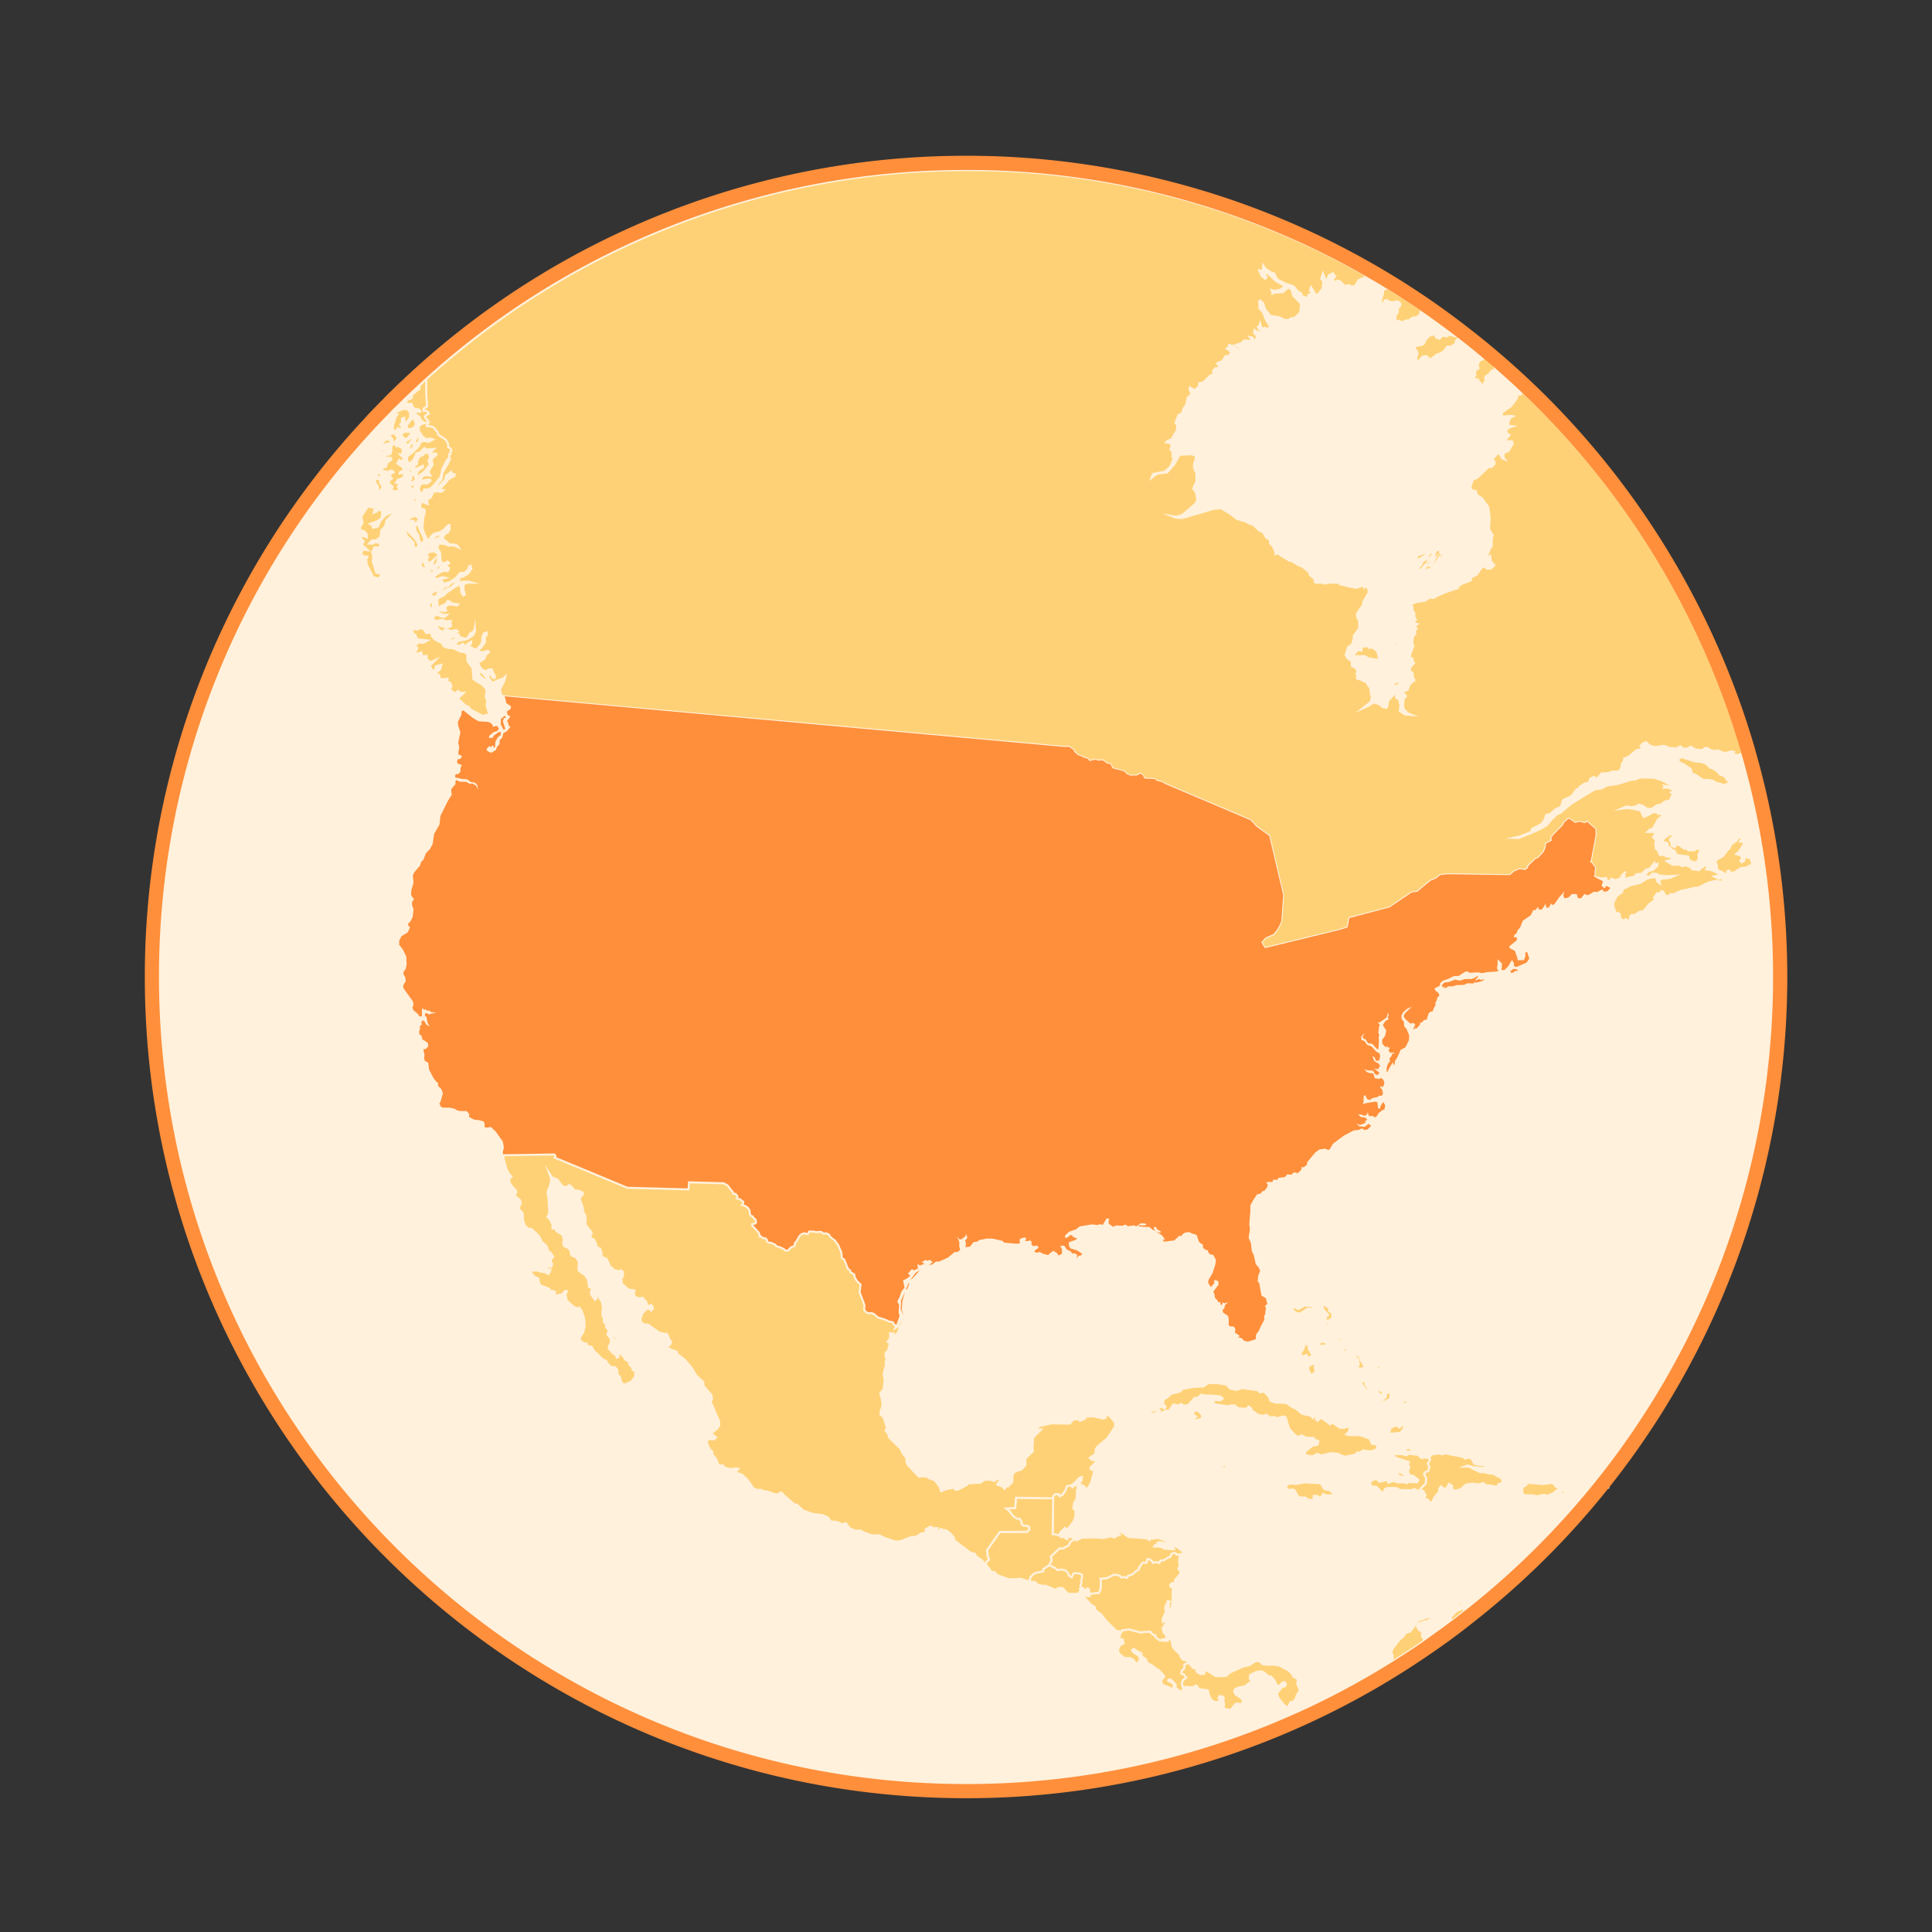
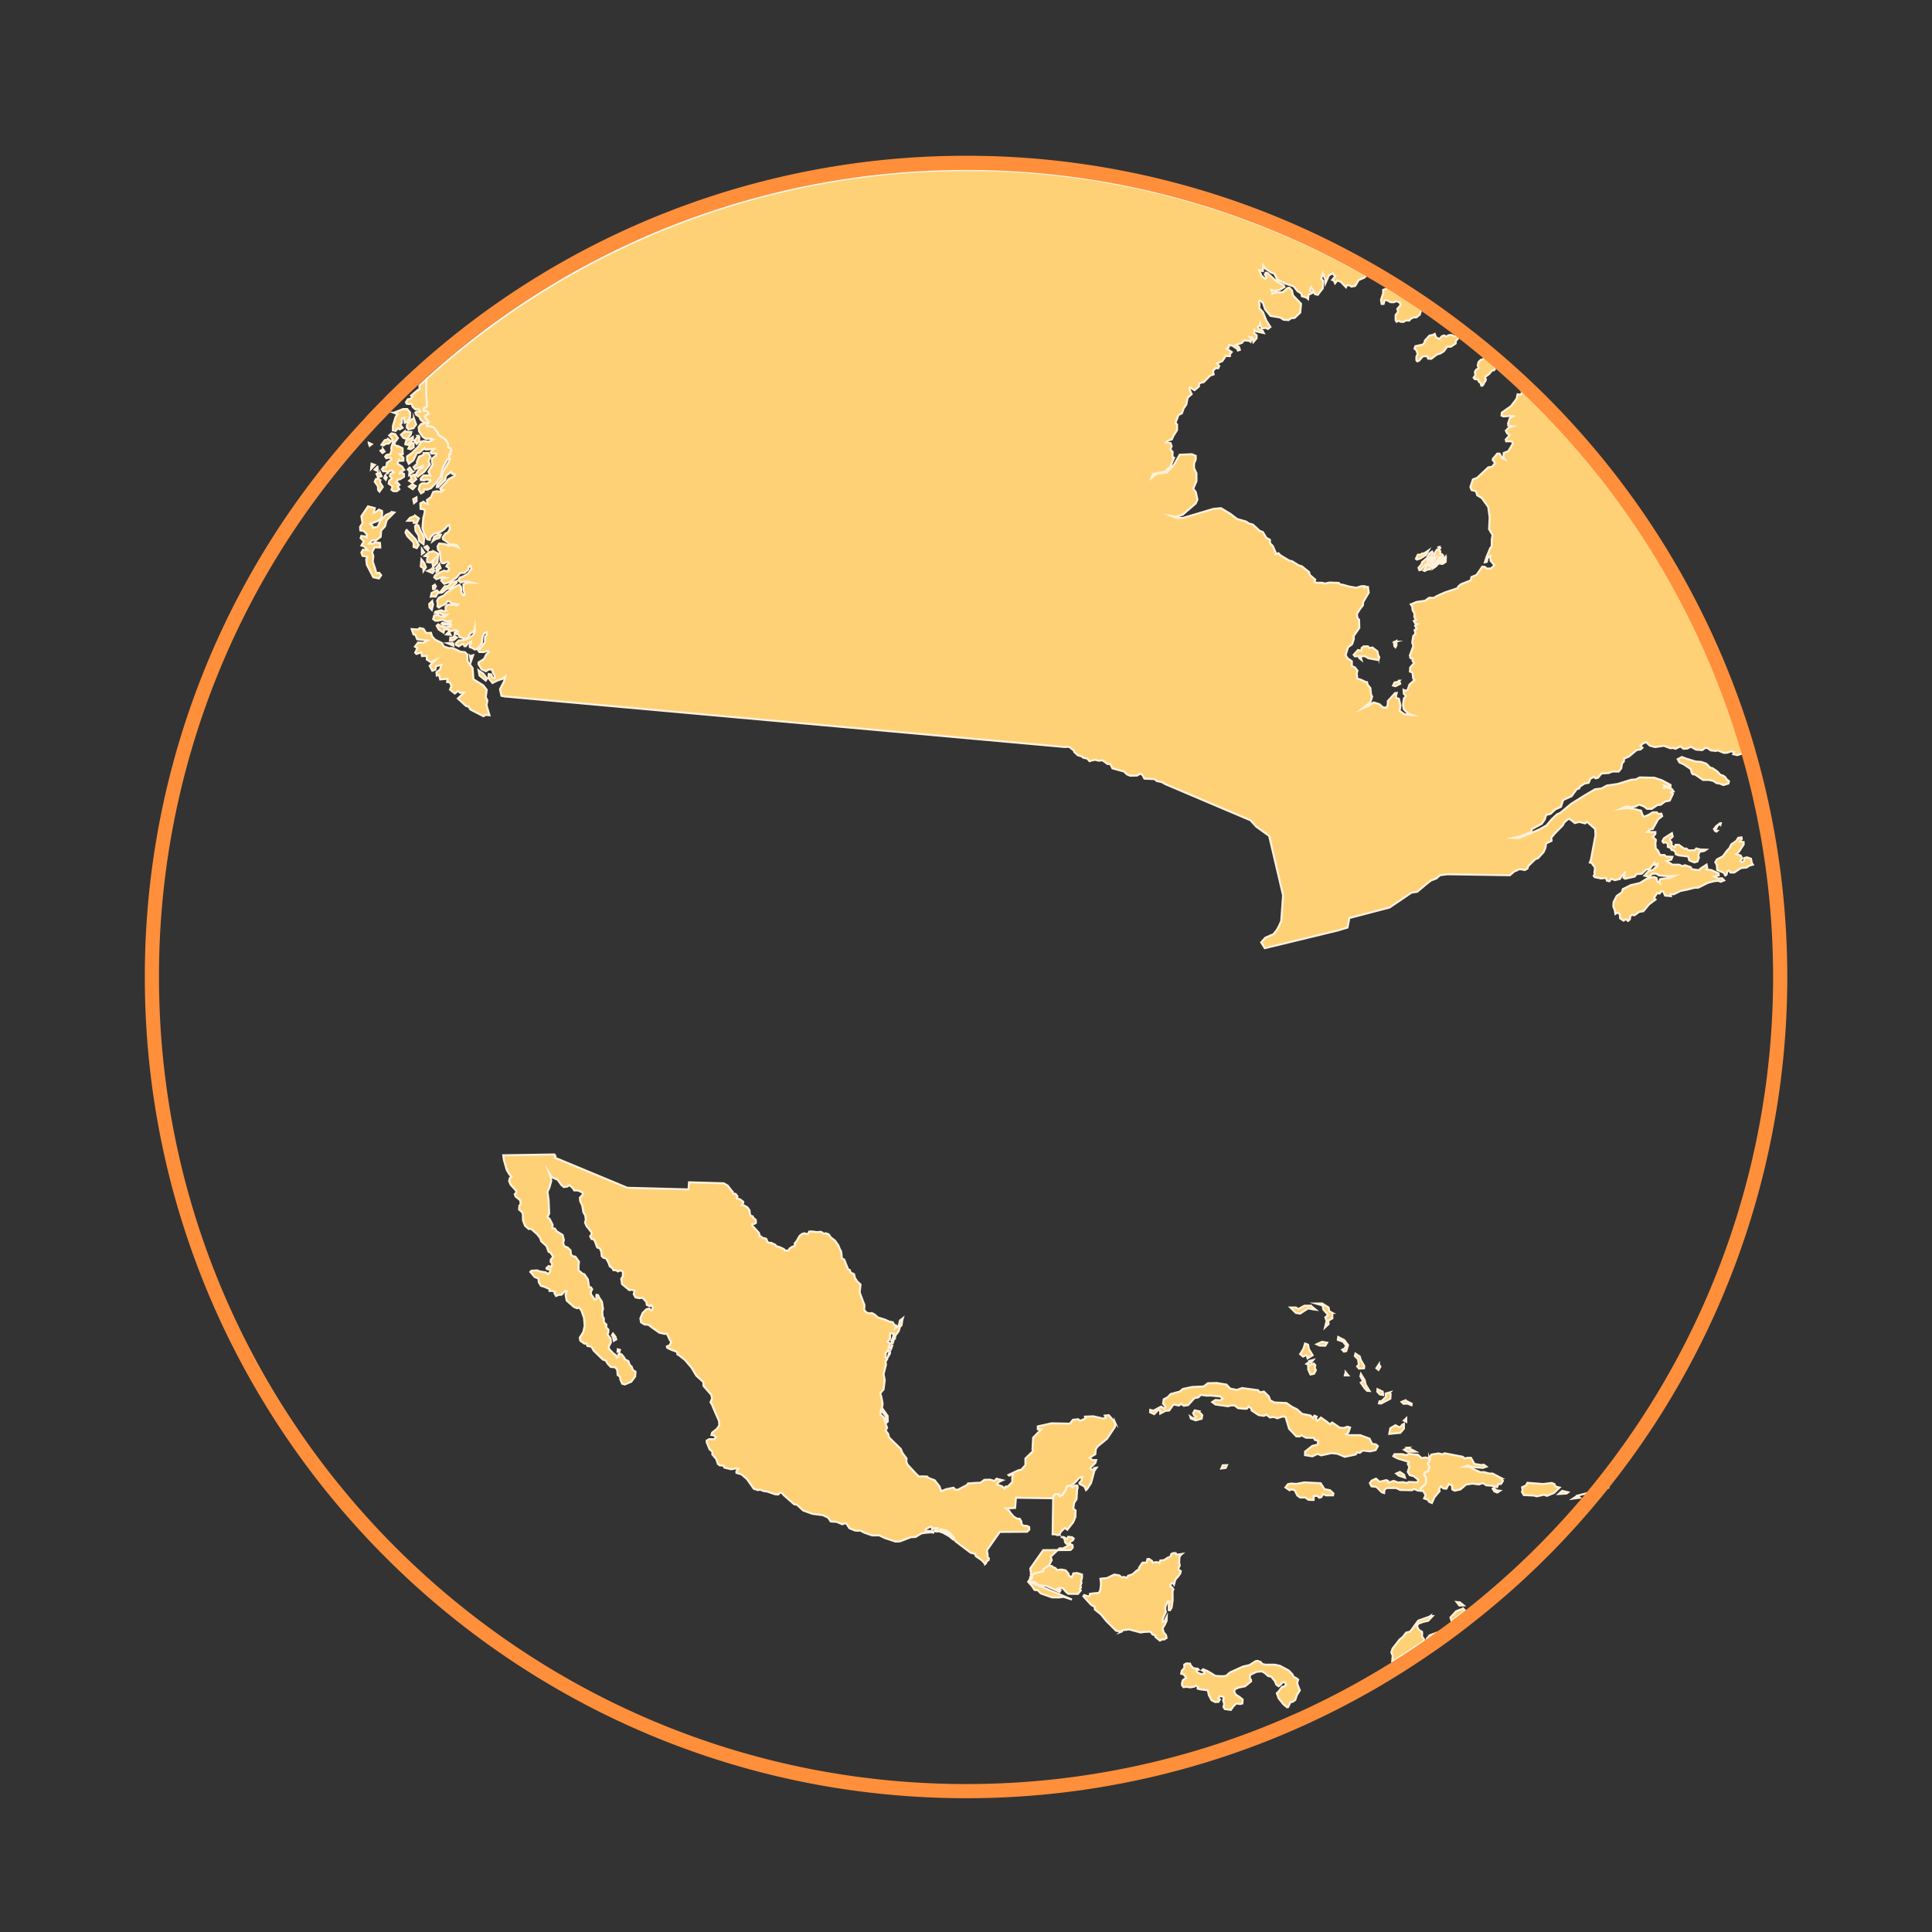
<svg xmlns="http://www.w3.org/2000/svg" id="uuid-c5454f9e-8f1f-4d11-bdda-e03e7021f6d9" data-name="Layer 1" viewBox="0 0 240 240">
  <rect x="0" y="0" width="240" height="240" fill="#333333" stroke="none" />
  <defs>
    <style>
      .uuid-1e0b3446-8920-4d26-81e0-2f096c2f5570{fill:#ffd176;stroke:#fff1dc;stroke-miterlimit:10;stroke-width:.25px;fill-rule:evenodd}
    </style>
  </defs>
-   <circle cx="120" cy="121.37" r="101.14" style="fill:#fff1dc" />
  <path d="m199.91 184.77-3.94 1.02-.56.37.84-.11-.28-.26Zm-5.85.43-.44.39.98-.06.2-.15-.74-.18Zm-.83-.54-.13-.3-.33-.14-1.09.13-1.93-.15-.22.35-.45.2.06.34-.08.23.23.4 1.26.06.35.1.91-.2.35.14.88-.36.7-.67-.5-.13Zm-7.33.48-.3-.29-.17.08.2.33.37.15.33-.22-.42-.05Zm.58-1.53-1.07-.56H185l-.65-.18-.44.02-.71-.32-.74-.39h-.52l.37-.13.74.2 1.15.1.45-.16-.34-.24-.3.05-.86-.15-.42-.75h-.48l-.24.09-.34-.23-2.22-.43-.25.14-.5-.12-.87.14-.29.45.08.24-.26.45.2.39-.16.52-.43.18-.07.2.25.5-.03.4-.03.29-.64.6.05.27.29.02.3.54-.18.4.48.17.13.24.35.16.32-.71.65-.78-.08-.24.23-.34.31.25.37.04.32-.59.38.2.04.48.3.16.71-.16.7-.6.78-.12.82.1.51-.17.4.28.6.04.75.17.16-.38h.32l.24-.38-.22-.35ZM172.38 35.8l-.56.21v.43l-.27.82.01.08.08.42.24-.01.05-.19.06-.22.24-.08.19.11.33.17h.42l.2-.1.25.01.28.17.08.29-.4.46.08.3.01.08-.3.38v.65l.12.19.3-.13.18.13.38.02.29-.18.43.01.1-.16.03-.02.38-.21h.36l.44-.35.14-.51.06-.05a98.62 98.62 0 0 0-4.2-2.71Zm8.7 5.96h-.48l-.22-.13-.36-.01-.4.19-.22-.14-.27.09-.32.34-.42-.19-.16-.43-.19.1-.1.03-.38.09-.56.62-.03.23-.21.25-.94.21-.1.3.23.2.16.46-.16.34v.44c0 .03.12.14.12.14l.22-.1.45-.51.34-.05.25.07.08.25.39.02.72-.55.38-.1.46-.28.41-.57h.46l.6-.4.02-.33.4-.42.03-.03-.2-.13Zm5 3.13-.1-.26v-.28l-.17-.16-.25.1h-.24l-.24-.27-.2-.07-.2.27-.27.24-.24.2-.2.03-.3.28-.1.43.11.34-.25.16-.07.04-.14.27.06.41-.22.29.14.18.4.05.13.3.19.1.09.36.14.01.15-.2.07-.17.17-.24.04-.2-.11-.1.05-.17.02-.04.47-.35.31-.4.28-.05.1-.12-.03-.17-.03-.2-.01-.08.23-.23.23-.3Zm-7.24 23.05-.16.04.11.22.13-.12-.08-.14Zm.63 1.32-.12.37-.34.4.2.02.38-.26.02-.57-.14.04Zm-2.27-.7-.37.2h-.18l-.16.14-.36.01-.24.5.13.1.42-.14.7-.43.3-.55-.24.17Zm1.86.23h-.15v-.35l-.38-.17-.2.23-.22.66-.38.35-.4.23.1-.3.42-.36.15-.4-.1-.16-.34.24-.31.57-.6.52-.06.24-.38.44.11.3.2-.05.52-.64.27-.07-.14.3-.34.5.17.06.36-.2h.27s.36-.45.4-.45l.61-.77.13-.3.19-.04-.04.3-.67.72-.18.37.3-.2.6-.66.2-.18.1-.52-.22-.21ZM178 69.87l-.3.4-.19.03.08-.35.72-.66-.3.58Zm35.67 32.4-.46.34-.3.38.16.25.17.06.1-.1-.22-.02-.1-.18.19-.09.1-.28.4-.3.03.06.03-.12h-.1Zm.81-5.47-.13-.22-.28-.22-.35-.1-.42-.45-.6-.4-.23-.03-.51-.51-.63-.22-.7-.05-1.23-.38-.47-.18-.52.27.22.4.52.23.89.6.1.44.14.2.28.03 1 .68h.75l.53.12.4.27.36.05.5.19.61-.19.07-.28-.3-.25Zm-3.3 8.72-.46-.12-.2.22-.77.02-.25-.22h-.29l-.67-.48-.4.01-.07.3-.41-.2-.02-.41-.2-.25.01-.16.34-.3-.1-.43-.98.63-.2.37.14.19.28-.06.25.2v.37l.3.1.2.3h.2l.25.24.04.27.34.14 1.2.14.14.49.62.25.39-.11.18-.48-.07-.3.16-.43.57-.1.24-.16-.77-.03Zm6.45 1.71-.01-.02-.11-.54-.51-.17-.3.08-.03.37-.31.18-.18-.2.25-.3-.2-.36-.56-.17.35-.3.58-.89v-.31l-.47-.05.24-.33-.04-.2-.4.06-.23.37-.63.44-.25.5-.25.24-.56.75-.73.38-.2.34.18.32.06.65.81.35.19.33.16-.1.1-.44.19-.08.2.26h.46l.82-.55.74-.08.26-.2.4-.12.1-.03-.12-.18Zm-44.3-27.52-.16.04.04.5.14.15.12-.22v-.56l-.15.09Zm.48 4.85-.19.15-.38.07-.19.38.3.08.59-.3-.13-.38Zm-2.59-3.13-.12-.52-.6-.47-.44.05-.13-.2h-.52l-.26.2-.03.34-.43-.08-.53.59.16.2.46-.05.05.23.29.24-.05-.16.02-.3.48.02.42.25 1.25.23.1-.36-.12-.21Zm-111.2 2.24-.57-.39.12.64.77.62.16-.25-.48-.62Zm-1.63-2.17.1.7.28-.8-.38.1Zm-2.1-1.66-.71.06.74.3-.04-.36Zm4.15 7.78.1-.62-.2-.38.12-.93-.44-.56-1.21-.75-.1-1.38-.64-.87-.02-.82-.3-.29-.54-.06-.95-.45h-.53l-.6-.21-.22-.41-.85-.42-.38-.4-.14-.46-.6.03-.33-.52-.48-.1-.2.18-.79-.05.23.66.22.03.24.58 1.3.14-.54.29-.65-.04-.39.52.3.17-.27.58.15.16.62-.2.07.46.58-.03.02.46.5.33.57-.28-.71.74.32.6.39-.13.06-.43.68-.17-.16.57-.45.36.04.4.27-.09.15.57.92-.08-.06.4.34.05.2.45-.18.45.6.48.4-.32.25.23h.48l-.75.71 1 .92.34.1.2.34 1.64.84.26-.17.48.05-.36-1.22Zm-4-8.63-.16.19-.34.02-.04.36.46-.04.4-.32-.32-.2Zm-.67-.54-.33.36.54.05-.2-.4Zm-3.36-10.23v.6l.28-.2-.28-.4Zm1.6 4.43-.24.14.03.39.17-.01.18-.33-.13-.2Zm-.33 2.03-.36.35.04.43.28.3.16-.67-.12-.4Zm.58-1.35-.64.33-.1.46.22-.03.38.03.35-.59-.2-.2Zm1.78-.94-.38.42-.4.02-.65.81.32-.03.57-.47.4-.06.79-.66.08-.25-.73.22Zm-1.47-2.3-.35.44v.53l.23-.14v-.16l.28-.18-.16-.48Zm-.8.54-.66.3.61.26.22-.28-.18-.28Zm-1.07-.7-.35-.44-.08.88.32.2.02.35.3-.44-.21-.54Zm1.13-1.44-.53.11-.54.47.43.07-.14.32.02.36.4.06.52-.46-.27.55.08.45.53-.52.1-1.12-.6-.3Zm-.78-.68-.3.18.38.37.13-.28-.2-.27Zm1.45-1.42-.55.28-.21.56.33-.24.51-.17.18-.4-.26-.03Zm-2.88.6-1.1-1.16c-.04 0-.15.32-.15.32l.23.46.78.79v.54l.4.14.24-.39-.4-.7Zm.59-1.09-.25-.64-.25-.06-.15.15.06.6.37.58.08.67.54.4.08-.75-.48-.95Zm-.63-1.83-.65.26-.31.36h.76l.02.26h.39l.25-.55-.46-.33Zm-2.84-.45-.82.37-.65.7-.35.75-.58.12-.08-.27-.3-.21.98-.36.47-.39.06-.56-.02-.3-.38-.16-.33.27-.32.12.14-.58-.84-.22-.83 1.23.14.86-.3.47.03.43.44.08.35.38.02.42-.26-.14-.43-.05-.08.26.4.42-.3.5.33.12.48.48-.62-.07-.2.35.14.41.62.11-.16.33.08.67.8 1.55.7.15.28-.4-.23-.3-.38.02-.16-.6-.28-.82.08-.67-.16-.5.32-.6.7.02-.04-.57-.6-.07-.33.18-.44-.02.39-.4h.48l.59-.44.06-.79.48-.51.2-.76.96-.96-.25-.05Zm2.99-1.83-.4.22.1.49.32-.26-.02-.45ZM189.1 48.63v.14l-.24.26-.34-.05-.12.55-.36.48-.35.45-1.13.8-.03.37.25.1.88-.07.3.05-.4.23-.23.68.04.25.58.09-.52.16-.37.38.17.34.3.21-.48.55.05.22h.73l.09.31-.55.91-.57.23-.04.55.19.25-.34-.14-.33-.58H186l-.56.66.02.2.18.09.02.33-.34.37-.43.05-1.4 1.31-.52.2-.31.94.15.38.54.14.15.5.58.35.8 1.12.17 1.29-.07 1.45.43.73-.1.59v.82l-.18.2-.48 1.16-.19.62.23-.05.12-.5.32-.25.04.61.47.55-.4.4-.53.03-.25-.22-.32-.03-.73 1.04-.62.26-.08.4-1.23.49-.35.3-.02.17-1.65.56-1.03.46-.3.2-.6-.01-.51.37-1.05.15-.72.3.18.26.06.48.22.38-.02.43.2.37-.26.13.18.32.28.07-.3.2.19.4-.25.15.11.46-.27.26-.14.8.14.46-.43 1.17.07.32.28.08-.02.28.2.26-.49.56-.03.5.32.14.08.72.18.19-.63.56-.25.69-.28.08-.21-.1.03.47.27.3-.27.32-.1.74.09.57.51.52.5.2-.9-.08-.61-.43.09-.66-.19-.85-.3-.06-.08-.26.11-.4-.21.02-.9 1v.41l-.15.4-.44-.03-.46-.4-.71-.22-.65.43-.77.34 1.02-.81.21-.67-.14-.31-.08-.77-.33-.4-.09-.33h-.12l-.63-.3-.5-.16.03-.34-.07-.22.11-.4-.3-.4-.4-.18v-.6l-.54-.37-.23-.4.29-.95.52-.4.2-.62v-.41l.69-.98-.03-1.04-.18-.13-.1-.54.39-.64.36-.45.04-.42.69-1.17-.1-.71h-.27l-.16.09.02-.18h-.4l-.64.2-.9-.16-.82-.23h-.2l-.28-.22-1.13-.04-.6.13-.25-.1-.84-.01-.17-.16.1-.22-.67-.58-.1-.36-.9-.72-.4-.12-.79-.5-.38-.09-1.1-.66-.24-.26-.36.13.02-.21-.36-.82-.35-.34v-.42l-.46-.26-.42-.7-.4-.16-.85-.78-.5-.13-.32-.23-1.14-.33-.8-.62-1.2-.72-.94.09-1.9.57-1.9.56-.78-.02-.6-.23.57.09.8-.25 1.62-1.4.21-.48-.2-.93-.32-.42.4-.94v-.96l-.3-.65v-.57l.21-.52v-.44l-.47-.2-1.52.06-.68 1.2-.9 1.01-1.24.14-.7.54.2-.5 1.44-.28.7-.6.48-1.13-.2-.1.02-.63-.28-.3.16-.42-.14-.37-.55-.1.23-.22.48-.14.18-.41.47-.75v-.7l-.2-.2.38-.97.42-.21.22-.62.32-.45.18-.87.5-.45-.26-.56.04-.27.57.34.54-.45.04-.41.57-.14.78-.8.45-.16-.1-.4.32-.37h.34l.13-.27-.26-.32.65-.3.42-.63.52.02V44l.22-.27-.64-.43.26-.14.04-.3.42.08.6.4.09.2.24-.08-.1-.35-.42-.24.78-.28.25-.3.65.04.17.13.1-.37-.18-.21.33.06.1.55.4-.47v-.37l-.3-.24.03-.42.23.18.93.2-.15-.29-.43-.17-.17-.3.2-.13.1-.31.17.63.5-.07.3.13.3-.24-.52-.83-.39-.99-.46-.52.02-.47-.08-.3.14-.2.38.33.26.78.67.82 1.2.2.43.28.62.04.3-.23.44-.04.7-.66.1-1.09-1-1.05-.13-.6-.32-.35-.24.05-.56.5-1.04.07-.26.12v-.15l-.12-.3.35.1.62-.1.64-.38-.1-.2-.95-.55-1.08-1-.2-.02-.1.22.21.34-.17.19-.46-.36-.29-.7.46.1.04-.7.25.38.73.5.41.14.33.7 1 .53 1.05.34.52.63.44.26.07.34.58.18.19.17.06-.52.54-.26-.37-.26.13-.43.38.57.12.3.35.08.62-.8.06-.9-.26-.29.22-.67.3.76.03.43.41-.95.51-.26.02.03.1.2.17.14-.39.46.22.09.13.33.3-.35.41.16.65.68.11-.25h.31l.25.17.46-.08.03-.04.42-.69.7-.3.25-.24a99.62 99.62 0 0 0-49.54-13.12A99.84 99.84 0 0 0 52.95 47.1l-.02 1.63.04.72.06 1.04-.43.27v.28h.28l.3.19.07.2-.18.06-.3.24.11.27v.01l.25.2.07.34-.18.24.01.18h.45l.36.13.5.61.11.33.36.22.56.37.26.46.04.48.27.13.06.12.05.13-.05.1-.05.09.02.22-.18.08h-.01v.38l-.03.14.15.07-.25.52-.69 1.18-.1.78-.55.67-.05.33h.16l.89-.9.1-.52.64-.48.1.24.35.07-.06.22-.73.39-.3.41-.72.75.06.15.34.04-.28.23-.57-.09-.42.09-.28.64-.51.37.12.5-.3-.1-.24-.2-.39.22.02.67.46.06.08.3-.2.79-.1 1.23.22.7.38.7.31.07.1-.37.4-.38.8-.22.46-.3.48-.52.2-.05.05.5-.25.44-.28.1-.34.48.02.23.45.31.36.35h.5l.42.12.2.25-.58-.25-.65.03-.5-.2-.67-.06-.2.34.04.39.26.33.07 1 .2.38h.24l.42-.2.2.19-.24.2-.1.2.32.2-.02.22-.18.2-.44-.07-.44.19-.65.4-.1.22.26.23.74-.24.4.08-.42.1-.12.23.37.41.74-.24.75-.5.5-.6.54-.03.43-.38.14-.4.17-.1.13.36-.4.6-.54.34-.53.2-.14.3.26.28.36-.1h.61l.48.13h-.59l-.5.2v.69l.17.58-.17.12-.28-.37-.03-.66-.2-.3-.4.17-1.22.82-.28.33-.67.3-.2.38.08.34-.04.35.18.14.34-.23.48-.2.27-.39.25.07.25.24.81.1-.14.15-.46-.09h-.67l-.3.26v.24l.08.23-.32.08-.29-.12-.74.18-.06.17.64.01.37.2h.52l-.3.25-.52-.04-.33-.2-.47.1-.12.42.25.2h.36l.57-.13.35.2.67-.03-.08.2-.52.12-.45-.11-.1.13.17.11.72.01.28-.02-.04.24-.6.1-.63-.14-.32-.22-.19.17.25.47.6.38.1-.37.37-.04.42.22.67-.12.21.17-.38.14v.17l.46.03.15.36.73.22.28-.17.3-.5.49-.3.08-.41.02.49-.25.46-.69.44-.63.16-.44.03-.37.36.01.18.36.18.29-.2.28-.08.14.27h.16l.23-.3.44-.26v.22l-.18.22.01.23.3.1.3.2.32-.06.58-.72.08-.83.2-.4.33-.1v.3l-.22.24v.68l-.47.64-.38.36.14.2h.57l.5-.15.14.14-.34.31-.28.57-.67.42-.02.22.38.63.55.25.34-.22h.4l.13.4.24.4-.04.27-.24-.05-.19-.4-.3-.05-.02.5.49.61.64-.32.62-.2.33-.28-.16.61-.5.97.18.81.4.07v.01l69 6.23.5.05.62-.02.59.46.05.17.35.34.1.08.54.16.09.13.55.13.26.31.2-.06.5-.11.42.11.5-.04.62.45h.34l.27.54.9.25.53.14.37.36.4.17.86-.02.42-.25.29.23.2.4 1.26.06.28.24.62.13.43.25 10.6 4.5.69.77 1.62 1.17 1.73 7.37-.23 3.2-.26.59-.29.52-.41.52-1.01.44-.52.58.45.72 9.12-2.21 1.15-.35.23-1.18 5-1.31 2.21-1.5.5-.34.73-.12 1.19-1 .52-.4.66-.25.45-.4.92-.12 7.76.12.6-.51.21-.05.25-.16.33-.02.47.1.32-.19.13-.35h.01l.86-.83.32-.11.7-.76.22-.53.08-.54.68-.32-.03-.41.46-.54.95-.96.2-.38.45-.4.16-.04.32.2.37.32.56-.14.73.18.23-.2 1.02.9.04.78-.57 3.04-.13.34.23.05.18.28.22.26-.02.4-.05.24.05.22-.13.2.12.17h.03l.78.16.59-.07.12.35.3.07.27-.32.4.18.63-.14.27-.45.45-.45-.32.48.18.02-.12.24.2.12 1.2-.27.2-.3.67-.05.55-.52.44-.1.57-.73.06.27.34-.16-.02.25-.55.52-.52.11-.54.6.61.16.36-.4h.49l.38.22 1.12.09.8-.05-.6.26-.7.08-.52.09-.08.27.06.23-.33-.23-.1-.43-.34-.12-.83.2-.89.55-1.13.26-.99.5-.1.38-.65.46-.39.75-.04.56.18.45.08.48.26-.16.28.16.05.55.42.28.29-.19.27.23.23-.2.06-.42.2-.13.32.04.58-.42.52-.08.71-.86.8-.59-.19-.23.4-.56.3.04.2-.28.25.04.23.5.71.06-.06-.23h.43l.81-.4.84-.17.9-.23.49-.02 1.2-.6.76-.2.5-.05.33.12.42-.17-.25-.26-.51.03-.5-.26.23-.05.36-.08-.02-.25-.9-.41-.65-.09.14-.19-.08-.4-.77.5-.17.2-.9-.13-.13-.25-.73-.25-.24.14-.49-.2h-.82l-.73-.46.59-.17.14-.34-.77-.04-.22-.19h-.54l-.29-.6-.24-.18-.06-.66.08-.43-.37-.37.3-.39v-.22l-1-.02.35-.32.32-.05.67-1.2.5-.39-.1-.31-.4.04-.15-.2h-.52l-.5.31-.6.25-.2-.31-.15-.46-1.03-.25-.73-.08-.74.1.7-.3.58.1.57-.1.39-.23.56.2.45.33h.58l.7-.47.42-.04.53-.4.58-.11.4-.84-.25-.18.33-.11-.21-.3-.57-.2-.42.03.08-.16-.06-.1.8.14v-.23l-1.06-.57-.95-.32-1.8-.04-.52.25-.55.04-1.67.52-1.35.2-.69.37-.77.09-1.18.69-1.8 1.12-1.33 1.11-.44.2-.6.56-.7.82-.9.5-1.19.52-1.37.54-.64-.02.8-.18 1.4-.55.09-.36 1.22-.66.36-.5.2-.61.53-.12.6-.56.7-.32.27-.84 1.05-.48.63-.86.3-.1.12-.24.56-.37.52-.1.2-.5.45-.23.2.18.3-.07.44-.53.91-.06.42-.18h.8l.32-.4.1-.6.22-.25.04-.36.6-.26.96-.8.49-.08.22-.2-.24-.23.26-.28.43-.2.47.44.65.18 1.1-.16.8.3.34-.03.3.1.6-.3.4.3.48-.03.42-.23.63.36.79.07.36-.27h.27l.44.3.62.07.24-.07.77.31.4-.02.07-.03.41-.14.38.08-.11.27.5.12.66-.2a100.2 100.2 0 0 0-27.38-44.97Z" class="uuid-1e0b3446-8920-4d26-81e0-2f096c2f5570" />
  <path d="m51.06 49.15.15.16-.19.23-.35.06-.24.36.08.19.31.04.29-.04.16.4.28.25.07.06.3-.05.27.2.02.15-.43-.04-.18.14.1.26.38.23.18.4.43.35h.26l-.32.12-.32.05-.3.39.05.52.45.68.4.26.59-.02.3.1-.56.28-.57-.1-.36.08-.34.62-.8.79-.6.43v.46l.21.45.56-.43.34-.68.03-.2.42-.08.6-.56.13.18.4-.02.66-.05-.41.4.08.17h.61v.2l-.54.45v.42l.1.31-.36.55-.17.34.13.25.12.22-.36-.03-.5.02-.36.38.02.18.4.05.25-.1.52.02.04.13-.44.35-.36-.05-.26.02-.28.2-.13.55.27.48.33-.17.08-.33.35.05.48-.18.66-.7.55-.73.21-.98.59-1.13.22-.16.04-.14v-.38l.17-.07-.03-.23.07-.09.06-.1-.06-.12-.07-.13-.26-.13-.04-.48-.27-.46-.56-.37-.35-.22-.1-.33-.5-.6-.37-.13-.45-.01-.01-.18.17-.24-.06-.34-.25-.2-.12-.28.3-.24.18-.06-.06-.2-.3-.19h-.28v-.28l.43-.27-.06-1.04-.04-.72.02-1.63-.85.79v.47l-.2.09-.84.7Zm-3.2 9.9-.13.33.19.22.13-.27-.2-.27Zm3.39 1.1-.44.3.47.32.35-.39-.38-.22Zm.2-1.17-.45.18.12.32-.29.24.39.25.49-.43-.27-.56Zm-.16-.37-.4-.52-.23.23.22.25-.05.4.46-.36Zm2.15-1.84-.21-.5-.62.02-.02.23-.54.21-.26.66.03.22-.44.4.18.28.97-.43v.2l-.54.35-.34.54.25.25.8-.6.7-.9-.17-.4.2-.53Zm-6.25 3.14.07-.26-.34-.2-.23.07-.14.32.4.58.02.45.17.2.42-.58-.37-.58Zm.05-1.1-.24-.06-.23.12.2.43.43-.15-.16-.35Zm-.35-.83-.35.36.37.18-.02-.54Zm-.73-.37-.06.63.46-.49-.4-.14Zm-.36-2.6.12.37.26-.2-.38-.18Zm1.77.79-.3.2.24.27.26-.18-.2-.3Zm.67-1.25-.45.14-.4.56.25.08.35-.22h.3l.3-.3-.35-.26Zm1.39 4.27.06-.15.53-.3-.27-.41-.6-.38.24-.45.13.12.39-.03v-.35l-.44-.44.36-.02-.02-.72-.59-.3-.14.06-.31-.3.12-.27.34-.45-.34-.5-.44-.1-.3.25.35.39.13.46-.23.67.03.35-.13.46-.5.11-.16.2.14.2.3-.08.31.07v.22l-.54.37v.2l-.13.33h-.29l-.18.26.14.25h.39l.2.22.16-.24.34-.07.22.22-.38.2-.1.26.28.3-.34.28-.08.36.5.36-.16.4.26.19.43-.01.3-.24-.21-.34.23-.2-.21-.24-.24-.02.24-.38.3-.07.47-.3v-.34l-.2-.11-.36.05Zm2.3-4.68-.25.39-.2.24.29.37.3-.35.02-.52-.16-.13Zm-.83.86-.38.73.28.07.38-.23v-.5L51.1 55Zm-.67-.2-.08.39.39.08.28-.4.27-.25v-.33l-.86.5Zm-.17-1.2-.45.4.28.38.43.17.5-.57.08-.31-.84-.06Zm1.16-1.63-.38.17-.5.68v.3l.2.22.62-.15.33-.46-.27-.76Zm-2.5-.7.48.19-.25.32-.33 1.09-.02.59.1.02.24.05.32-.35.2.16.35-.2-.29-.4.2-.21V52l.3-.1.01.19.06.43.25-.07.4-.61v-.6l-.36-.43h-.5l-1.16.46ZM152.42 182l-.53.02-.17.4.54-.07.16-.35zm8.01 2.29.59.05 1-.19 2.03.1.49.75.67.12.44.41-.06.23h-.88l-.36-.17-.21.39-.26.07-.22-.22h-.46l-.02.5-.63-.02-.42-.29-.61.01-.36-.25-.31-.63-.33-.14-.34.11-.5-.35.31-.4.44-.08zm17.19-2.91-.08-.24v.01l-.48-.1-.46.09-.46-.42-1.13-.12-.32.18-.47-.14h-.99l-.15.25.53.28 1.42.44-.15.24.19.38-.19.61.25.41.49.12.58.47-.14.3-1.09-.04-.2.13-.47-.11-.63.04-.56-.2-.64.24-.04-.24-.23-.09-.82.2-.45-.39-.55.26-.21.3.19.39.63.08.65.66.3.1.05-.42.28-.2h1.18l.49.24 1.46.03.27-.16.43.2.4.03-.05-.27.64-.6.03-.3.03-.4-.26-.5.08-.2.42-.18.17-.52-.2-.38.26-.46Zm-2.7-1.54-.49.25.41.25 1-.02-.93-.48Zm-.5 3.36-.52-.35-.45.2.34.27.74.24-.11-.36Zm-25.53-7.9-.48-.1-.2.36.15.28.25.14-.25.2-.28-.06-.22-.15.08.25.59.22.74-.2.08-.44-.46-.5Zm22.05 4.12-.49-.05-.32-.66-1.17-.43h-1.37l-.37-.12.29-.24.2-.59-.33-.1-.45.16-.5-.04-.94-.64-.28.23-.42-.35-.7-.49-.43.4-.2-.22.1-.3-.28-.12-.17.3-.32-.32-1.03-.2-.66-.58-.61-.3-.68-.47-1.47-.07-.53-.23-.2-.52-.6-.6-.49.1-.24-.27-1.98-.27-.65.23-.82-.16-.48-.5-1.23-.2-1.07.03-.53.4-1.45.07-1.12.24-.4.33-1.12.3-.39.41-.48.25-.08.55.32.36-.14.23-.44-.23-.93.5-.4-.1-.02.3.5.23.54-.55.2.1.02.38.65-.34.46-.04.53-.75.69.13.26-.21.34.24.54-.09.78-.86.47-.09.33-.32.72.1.52-.01 1.17.11.3.27-.3.22-.6-.05-.4.26.4.3 1.57.22.33-.1h.48l.42.33.74.08.37-.01.19-.27.35.24.04.25.86.57.68.1.28-.15.46.35.5-.06.4.16.74-.23.31.1.43 1.44.89.94.43.01.2-.15.58.31.95.01.14.25.43.13-.07.47-.67.15-.9.72v.43l.91.15.63-.3.47.18 1.28-.28.73.08.92.38 1.35-.29.19-.26.32.05.38-.28.9.1.68-.15.28-.49-.23-.23Zm3.46-2.95.29.15v-.43l-.29.28Zm-.2.52-.32.34-.53-.28-.64.37-.13.7 1.38-.13.44-.53v-.58l-.2.1Zm.37-3.03-.46.19.23.23.5-.02.5.2.03-.19-.8-.4Zm-1.9-1-.53.15.04.4-.54.53-.28.04-.06.25.27.02 1.14-.6.04-.56-.09-.22Zm-.91-.08-.64-.31-.03.3.33.35.4.07-.06-.4Zm-2.1-.84-.14-.6-.46-.75-.07.29.34.6-.29.18.44.64.33.36.32.03-.46-.75Zm-2.5-1.57-.1.39h.43l-.33-.4Zm4.14-1-.32.49.26.22.24-.4-.18-.3Zm-2.24-.47-.15-.5-.53-.35-.08.3.4.4.1.66-.21.23.23.27.63-.04.02-.29-.4-.68Zm-2.07-2.53-.75-.38-.05.35.64.22.4.5-.2.36-.3.15.23.24.28-.08.22-.74-.47-.62Zm-1.47-3.37-.39-.21-.09-.47-.8-.5-.76.01.82.24.09.5.6.68-.35.3.15.45-.19.79.44-.41-.04-.42.51-.29v-.67Zm-2.67-.9h-.81l-.76.42-.31-.2h-.68l.68.67.53.09 1-.65.51.1.42.06-.58-.48Zm1.39 4.48-.68.31.35.16.72.02.23-.37-.62-.12Zm-1.57 2.38.16.24.3-.36-.46.12Zm-.13.18-.24.19.29.11-.05-.3Zm.06-1.64-.11-.56-.37-.14-.2.65-.41.66.36.31.44-.21.12.43.63-.39-.46-.75Zm.73 2.32.06-.34-.2-.2-.69.34.02.42.27.6.44-.09.23-.43-.13-.3Z" class="uuid-1e0b3446-8920-4d26-81e0-2f096c2f5570" />
-   <path d="m199.54 110.05-.22.32-.37-.36.18-.53-1-.52-.02-.01-.12-.16.13-.2-.05-.23.05-.25.02-.39-.22-.25-.18-.29-.23-.05.13-.34.57-3.04-.03-.77-1.03-.9-.23.18-.73-.17-.56.14-.37-.31-.32-.2-.16.04-.45.4-.2.38-.95.95-.46.54.03.41-.68.33-.08.54-.23.53-.69.75-.32.11-.86.84-.14.35-.32.19-.47-.1-.33.02-.25.15-.21.05-.6.51-7.76-.11-.92.11-.45.4-.66.26-.52.4-1.19 1-.73.11-.5.34-2.22 1.5-5 1.32-.22 1.17-1.15.35-9.12 2.22-.45-.73.52-.58 1-.44.42-.52.3-.52.25-.58.23-3.21-1.73-7.36-1.62-1.17-.69-.77-10.6-4.5-.43-.26-.62-.13-.28-.24-1.26-.06-.2-.4-.29-.22-.42.24-.86.02-.4-.17-.37-.36-.53-.14-.9-.25-.27-.54h-.34l-.62-.44-.5.04-.41-.12-.5.12-.21.06-.26-.32-.55-.13-.1-.12-.52-.17-.11-.08-.35-.33-.05-.18-.6-.45-.6.02-.51-.05-69-6.24.21.86.57.38-.06.33-.46.32.08.4.38.24-.17.18-.3.39.17.13.04.34.24.26-.44.5-.43.25-.16.6-.3.25-.02.53-.29.3-.17.42-.57.34-.45-.2-.15-.25.38-.43.12.19.34-.26.08.36.17-.17.02-.6.3-.56.4-.32-.05-.38-.27.06-.55.41-.2.3h-.42l.02-.24.5-.45.55-.2.16-.27-.17-.3-.25-.02-.25.11-.25-.43-.41-.19-1.2-.08-.65-.37-1.22-.97-.2.05-.06.49-.43.88.03.43.28.88-.27 1.24.13.61-.12.61.04.3.36.1.03.17-.21.28h-.28l-.12.38.18.2.43.16-.15.37-.02.47-.32.32-.16-.07-.19.19.05.26.74.17.72.06.43.32.55.1.28.3.1.59-.25-.53-.48-.27-.32.06-.39-.25-.9-.03-.3-.2-.18.12.02.37-.53.63v.36l.06.35-.42.65-.27.52-.72 1.46-.12 1.08-.66 1.14-.19 1.28-.34.62-.5.52-.3.8-.27.24-.16.5-.69.79-.2.42.09.91-.27.92-.04.62.37.52-.23.28-.03.38.2.6-.12.97-.29.54-.28.26.08.31.18.1-.28.65-.78.48-.29.55v.54l.45.57.43.88.04.97-.1.53-.3.45v.21l.23.42.06.49-.24.36-.1.31.12.28 1.11 1.54.08.46-.15.3.13.34.62.52.09.25.21-.02.14.06v-.5l.01-.55.34.2.14-.12.06.2.42.02.13.17.68.07-.48.1-.46.12-.2-.15h-.23l-.04.33.2.13.1.62.16.37.18.21-.44-.21-.24-.43-.22-.14-.19.24.06.3-.26.22.06.23-.13.43.06.37.25.13.1.47.42.23.28.25.02.39-.35.34-.22-.04-.01.22.12.5-.04.45.07.3.44.26.1.84.56 1.07.4.5.22.16-.1.16.04.13.44.45.15.5-.2.72-.12.4-.12.06.15.4.26.18h.92l.54.13.42.23.39.06h.7l.33.34v.41l.7.34.45.02.65.18.12.26-.02.4.16.1.28-.01.34-.08.6.56.9 1.26.13.73-.13.58.05.4 6.36-.1.14.2-.1.19 9.03 3.74 7.6.2.05-.87 4.3.12.5.27.42.55.23.26.05.21.27.01.25.32-.09.23.41.14.4.3-.02.22-.14.19.33.09.37.21.23.35.06.53.18.2.16.02.08.19.3.25.03.37-.15.1-.31.07v.18l.46.5.36.38.12.35-.02.13.17-.01.22.2h.17l.24.08.1.18.03.14.19.17.3.01.53.25.08.16.44.13.54.25.16.16.23.03.24-.09.06-.15.37-.27.27-.06.06-.2-.05-.13.23-.27.38-.65.27-.25.32-.1.2.05.04.07.2-.03.17-.3h.47l.46.08.5-.04.2.09.11.13.35-.05.35.16.23.35.52.4.4.58.21.5.14.2.07.37.04.57.28.12.14.33.35.88.22.13.1.3.42.2.13.47.26.4.43.42-.05.43-.05.44v.13l.05.13.53 1.4-.03.64.23.24.06.06.3.1.35-.03.34.17.43.38.87.26.5.23.47.1.17.3.24.11.26-.72.17-.52-.12-.32.05-1.04-.23-.36.3-.6.24-.68.37-.47-.18-.91.38-.16.53-.38-.3-.3.48-.55.27.16.48-.22-.04-.6.28.21.56-.19-.3-.24.5-.27.2.13.25-.13.4.27-.46.36.37-.04.5-.38.34.02 1.13-.5.84-.7h.35l.34-.25-.12-.48.02-.49-.3-.71.29.35h.26l.52-.4.04-.3.19.5-.3.39.13.36-.1.43.6-.07.43-.57.4-.04.35-.22.9-.17h.69l1.25.28.2.22 1.54.14.46-.06-.07-.3.03-.24.54-.19.29.12-.2.29.28.07.37-.11.17.16v.37l.17.18.53-.06.18.27-.35.24-.2.25.27.12.44-.08.35.2.67.18.28-.27.38-.26.44.29.2.3.42-.22v-.57l-.22-.4.48-.05.39.53.38.14.27.32.3-.02.27.14.01.47.18-.3.4-.1.04-.16-.62-.42-.85-.26-.16-.35-.02-.4.85-.3.17-.18-.47-.18-.18-.22-.17-.03-.3.27-.36.12v-.32l.48-.46.89-.32.43-.35 1.58-.26.59.09.32-.1.39.06.24-.38.24-.41.32.05-.08.3.02.3.52.39.41-.16.76.04.38-.15.3.2.8-.1.24.12.59-.38.58.04.11.14-.31.1-.62-.04-.1.12.69.09h.68l.41.33.4.2-.25-.32.07-.21.23.02.1.26.5.31-.1.16-.34-.15-.09.02.65.42.27.34.12.23-.11.03-.08-.15-.07.18.13.17.76-.1.5-.05.67-.61.22.08.08-.08v-.11l.36-.26.53-.07.34.17.6.2.27.82.28.26.19.04.07.5.38.26h.22l-.02.17.25.35.4.06.34.6-.05.55-.36 1.12-.52.88-.02.35.33.5.13-.13.32-.4-.1-.2.2-.14.38.15.02.44-.65.85.15.3.04.45.33.35.1.23.22-.05.12.44.18-.21v-.2l.2.14.5-.13-.39.35-.08.4-.22.22.05.29.65.45.08.5-.03.62.2.17.45.02.2.32-.08.4.65.48-.31.11.56.15.24.3.5.11.5-.15.45-.14.06-.6.33-.44.25-.57.46-.85-.06-.42.14-.21.09-.86-.14-.16.32-.29-.18-.7-.54-.32-.28-1.54-.2-.24.08-.73.23-.56-.18-.43-.36-.4-.26-1.17-.23-.43-.12-1.04-.28-.66.16-1.04-.08-.67.13-1.49v-.8l.38-.7.46-.68.44-.1.23-.3.22-.03.38-.47.05-.4-.2-.12.16-.12h.63l.1-.3.51.04.14-.25.8-.1.29-.34.56.05.13-.22.3-.07.3.12.46-.46.03-.32.27.02.41-.33v-.28l1-1.2.53-.4.75-.1.28.16.22-.03.44-.74 1.34-1 1.25-.66.66-.06.16-.12.33-.04.06.16.46-.02.49-.51-.19-.08-.12-.17-.48.4-.67-.06-.4-.34.48.17.7-.28-.11-.16.28-.21-.18-.25-.63-.1-.29-.3h.37l.35.16.37-.14.06-.32.2.52.37-.06.36.2.23-.16.2-.36.55-.42h.17l.12-.52-.2-.41-.13.04-.28.48-.03.3-.26-.1-.07-.72-.22-.09-1.07.16-.53.14.1-.28.02-.72.18-.1.26.5.34.1.26-.22.72-.17.12-.14h.35l.16-.24-.1-.53-.22-.2.02-.23.28.13.2-.47-.13-.45-.25-.2-.36.1-.46-.1-.2-.6h-.33l-.42-.13-.38-.4.45.18.65.02.27.44.32.13.22-.32-.67-.52.55.1.03-.22.18-.14-.16-.33-.57-.32-.23-.6.25.1.18.43.37.03.16-.5-.07-.42-.39-.2-.6-.66-.58-.22-.3-.45-.4-.15v-.42l.4-.46-.24.5.1.25.24.02.33.53.51.06.63.68.16-.04.05-.93-.03-.46.08-.34-.12-.27.08-.7.1-.28-.25-.34.22.03.34-.22.53-.39.15-.45-.02-.14.14.18-.12.45.13.16-.44.25-.3.5.42.64-.13.68-.37.5.01.46.44.49.17-.19.07.2.24-.02.01.1-.15.23.17.34.64-.02-.46.24.09.1-.33.4.07.3-.3.46-.14.52.07.47.13-.2.06-.21.53-.88.06.18.04.2.15-.2v-.3l.3-.46.43-.97.59-.31.44-.9.02-.6-.34-.81-.26-.25-.07-.66-.24-.23-.06-.48.25-.45.47-.4.58-.26-.86.83-.16.37.22.34.62.56.38-.09.23.22-.3.64.4-.26.04.13.43-.48.05-.3h.22l.2-.27.38-.1.23-.73.25-.26h.24l.2-.51.2-.3-.07-.22.24-.46-.02-.16.3-.34-.09-.3-.33-.25-.2-.32.7-.36.02-.32.42-.33.47-.14.83-.4.58-.01.83-.54.32-.01.2.16 1.05-.07.5.11.67-.13 1.1-.07.3-.1-.21-.24.08-.63v-.56l.53.52v.47l-.06.32.34.06.48-.45.5-.84.25.46-.02.32.33.1 1.24-.54.34-.5-.26-.82-.24.07.04.41-.2.54-.77.01-.08-.39-.28-.78-.67-.35v-.23l.93-.75-.03-.36h-.35l.06-.3.28-.19.11-.35.32-.36.34-.85.98-.68.33-.65h.28l.3-.43.05.31.36.1.25-.29.29-.49.07.5h.31l.3-.53.16.23.3-.2.5-.74.7-.78-.16.47.13.38.5-.07.46-.45h.59l.15.53h.37l.44-.53.4.15.29-.14.48-.3.4.05.64-.34.19.29.46-.06.36-.4-.51-.27Zm-11.19 10.33h-.43l-.1.14-.22.13.1.19.3-.03.23-.2h.37l-.24-.23Zm-4.35 1.36-.27-.12-.51.21.19-.26.2-.2-.02-.13-.75.38H182l-.69.2-.55-.13-.75.29-.6.08-.29.33.07.22.35.02-.23.17.38-.1.18-.16.58-.02.54-.15.87-.02.4-.2.76.02.19-.16.23.05.71-.2.3-.25-.45.13ZM62.57 89.23l.3-.1-.15-.22-.5.39-.02.67.37.71.2-.15-.3-.9.1-.4Zm51.16 68.9-.62.86.23-.15.55-.61.38-.46-.54.36Zm-.82 1.16-.4.94.18-.11.24-.6-.02-.23Zm-.81 2.32.32-1.14-.48 1.07-.05 1.09.36.81-.23-.76.08-1.07Z" style="fill:#ff8f3b;fill-rule:evenodd" />
  <path d="m159.97 212.15-.55-.45-.59-.74-.22-.63.21-.18.44-.6.27-.03.22-.22-.12-.32h-.29l-.35.37-.16.12-.28-.2-.18-.44-.46-.56-.36-.06-.48-.42-.33-.17-.65.06-.79.38-.06.46.15.11.03.23-.75.61-.83.17-.44.21-.09.26.2.4.45.28.41.33-.04.49-.27.07-.48-.07-.36.35-.32.45-.75-.11-.17-.26.1-.36-.14-.48.1-.26-.16-.2-.36-.05-.17.25.18.18-.17.29-.43.02-.43-.23-.33-.62-.13-.61-.97-.12-.29-.08.03-.18-.23-.22-.25.16-.49.08-.45-.07-.38.04-.17-.24-.01-.25.11-.38.42-.29-.32-.42-.31-.09.08-.37.32-.34-.02-.41.25-.15.47.02.11.26.28.28.33.09.21-.01.14.14-.18.05-.1.1.13.19.44.21.42-.07v-.24l-.3-.17.15-.13.61.26.92.57.86.04.46-.05.48-.42 1.63-.74.8-.18.75-.48.27-.04.39.16.16.22.38.09h1.17l.65.14 1.11.59.47.5.1.26.37.19.22.17-.12.42.09.32.24.6-.38.61-.19.58-.33.24-.25.02-.35.72z" class="uuid-1e0b3446-8920-4d26-81e0-2f096c2f5570" />
-   <path d="M146.84 209.39v-.05l.17.24h-.07l.03.28-.09.24-.34-.02-.18-.19-.14-.07-.19-.1.02-.44-.46-.5-.28-.19-.2.12v.09l.46.21.25.29-.06.4-.21.1-.42-.24-.63-.21-.23-.33v-.32l.35-.4-.1-.23-.57-.6-.35-.19-.46-.39-.61-.3-.17-.49-.52-.33-.04-.4-.49-.22-.47-.33-.22.17.17.26.71.47.13.41-.31.49h-.25l-.24-.4-.42-.24-.71-.02-.71-.55-.12-.47.25-.55.46-.25-.11-.48-.4-.09-.16-.12.17-.14.16-.53-.06-.04.18-.07v-.14l.9-.12 1.43.38.48-.07.73-.03.29.36.34.1v.2l.56.44.27-.13h.28l-.12.17h.56l.07-.22.25-.05.18.42.08.53.33.46.53.49.17.39.28.32.43.12.38.25.05.11-.47-.01-.25.15.02.41-.32.33-.08.38.31.09.32.42-.42.29-.11.38.01.25v.05z" class="uuid-1e0b3446-8920-4d26-81e0-2f096c2f5570" />
  <path d="m139.18 202.74.18-.07v-.14l.9-.12 1.43.38.48-.07.73-.03.29.36.34.1v.2l.56.45.27-.14h.28l.03-.05.25-.14-.08-.36-.28-.32-.14-.5.33-.57.17-.38.02-.5-.15.28-.08.22-.27.14v-.35l.14-.37.25-.52-.08-.32.02-.33.3-.7.24.05-.1.18-.02.39v.5l.15.02.2-.32.13-.94-.01-1.1.1-.24-.2-.28-.18-.07.01-.24.18-.18.17.02.1.15.16-.6.43-.5.2-.31.05-.25-.26-.16-.03-.21.16-.31-.07-.4.03-.64.15-.26.17-.15-.31.05-.38.03-.1-.19h-.3l-.23.11-.1.32-.36.15-.46.3-.45.04-.11.3-.34-.1-.48.07-.1-.2-.36-.26-.21.01-.11.44-.5.01-.42.6-.04.25-.25.12-.53.47-.56.19-.15.26-.37-.12-.26.07-.31-.26-.63-.1-.88.43-.83.09.06.45v.34l-.08.62-.19.35-.65.05-.45.07-.02.26-.2.04-.49-.16-.1.16.96 1.05.46.28v.3l.77.62.67.83 1.22 1.21.33.03.19.12Z" class="uuid-1e0b3446-8920-4d26-81e0-2f096c2f5570" />
-   <path d="m135.39 198 .45-.07.65-.05.19-.35.08-.62v-.35l-.06-.45.82-.08.88-.44.64.11.3.26.27-.07.36.12.15-.26.56-.19.54-.47.25-.12.03-.26.43-.59.49-.01.12-.44.21-.01.36.25.1.21.48-.07.34.09.11-.29.45-.04.46-.3.35-.15.11-.32.23-.11h.3l.11.19.37-.03.31-.05.16-.16-.16-.24-.61-.45-.57-.23-.04.09.23.4-.58-.02-.68-.07-.27-.19-.5-.05h-.44l.11-.19.35-.09-.04-.22.23-.06.43.09.7.19.1-.07-.48-.34-.66-.33-.45-.04-.44.09-.29-.12-.11.29-.35-.22-1.16-.1-1.13-.06-.62-.47-.56-.24-.11.3.21.13-.42.16-.26.18-.45-.15-.87.21-1.14-.08-1.56.03-.69.35-.33-.24-.09.2-.34.22-.17.42-.75.4-.41-.02-.68.64-.42.4.13.42-.33.63-.7.47-.02.09v.19l-.05.01-.3 1.26.4.54.23-.01.89.37.85.41.12-.21-.39-.19.19-.1.48.02.41.48.28.23 1.2.01.35-.43-.13-.22.17-.16.29.14.13.17.23-.01.11-.16.22.1v.3l.11.26v.01z" class="uuid-1e0b3446-8920-4d26-81e0-2f096c2f5570" />
  <path d="m130.26 194.48.45.08.08.13.3.09.25.26.51-.07.53.11.33.38.08.28.34.2.1-.22.11-.27.46-.04.26.07.35.12v.39l-.12.45.06.18-.13.36.06.23-.15.14.13.22-.35.43-1.2-.01-.28-.23-.41-.48-.48-.02-.19.1.39.19-.12.21-.85-.41-.89-.37-.31.02-.61-.12-.42-.37h-.52l-.24-.07.19-.28.02-.24.5-.48.65-.14.46-.12v-.26l.66-.44zm.56-8.36h.01l.04-.34.29-.18.38.01.03.19.11.07.1-.12.21-.04.02-.11.34-.41.1-.36.11-.19.33-.1.18.01.14.22.27-.23h.34l.06.26-.08.26-.07 1.17-.29.44-.12.71.29.26-.02.79-.27.66-.74.94-.29-.23-.5.47-.21.39.01.01-.29.02-.15-.08-.39-.02.07-4.46-.01-.01z" class="uuid-1e0b3446-8920-4d26-81e0-2f096c2f5570" />
-   <path d="m127.78 196.44.19-.28.02-.24.5-.48.65-.14.46-.12v-.26l.72-.49.33-.63-.13-.42.42-.4.68-.64.41.02.75-.4.17-.42.34-.22.09-.2-.21-.16-.48-.05-.13.29-.42-.26h-.38l-.17-.27-.29.02-.15-.08-.39-.02.07-4.46-.01-.01-4.6-.06-.11 1.26-1.11.09.39.29.15.24.42.49.42.25h.3l.2.31.06.35.18.19.45.02.29.15.01.31-.27.28-3.39.02-1.6 2.27.05.39.05.12-.05.25.11.19.08.06-.03.21-.24.17-.1.25-.09.07.42.47.33.49.4.04.37.39 1.39.49.83.01.63-.07 1.02.33z" class="uuid-1e0b3446-8920-4d26-81e0-2f096c2f5570" />
+   <path d="m127.78 196.44.19-.28.02-.24.5-.48.65-.14.46-.12v-.26l.72-.49.33-.63-.13-.42.42-.4.68-.64.41.02.75-.4.17-.42.34-.22.09-.2-.21-.16-.48-.05-.13.29-.42-.26h-.38h.3l.2.31.06.35.18.19.45.02.29.15.01.31-.27.28-3.39.02-1.6 2.27.05.39.05.12-.05.25.11.19.08.06-.03.21-.24.17-.1.25-.09.07.42.47.33.49.4.04.37.39 1.39.49.83.01.63-.07 1.02.33z" class="uuid-1e0b3446-8920-4d26-81e0-2f096c2f5570" />
  <path d="m138.51 176.7-.77-.9-.5.05.11.27-.31.1-1.22-.28-1.04.04.04.24-.65.28-.23-.2-.65.07-.39.48-2.27-.04-1.71.38v.36l.42.02-1 1.02-.08 1.48.08.18-.96.93v.83l-.5.55-.4.1-1.2.56.1.09.52-.32-.15.43v.68l-.53.55-.3.02-.12.27-.3-.29-.62-.23.14-.3.52-.24-.75-.19-.24.28-.56-.16-.71.02-.48.36-.62.02-.93.07-.15.2-1.11.58h-.3l-.24-.25-.9.18-.64.26-.2-.6-.6-.76-.78-.3-.17-.17-.73-.02-.25.04-.36-.33-1.1-1.19-.14-.38.04-.36-.5-.66-.23-.53-1.45-1.43-.12-.46-.32-.4.2-.34-.14-.34-.3-.98-.4-.33.07-.52.6.7.07.85.18-.15-.02-.7-.7-.99.08-.52-.17-.91-.13-.38.42-.5.14-1.15-.14-.74.3-1.2-.06-.35.2-.32-.18-.21v-.57l.27-.24.18-.68.11-.23-.34-.23.32-.37v-.68l.46.04-.07.44-.1.23.31-.03.07-.4.4-.53.16-.54.2-.2.09-.63.07-.24-.36.28-.16.68-.45.29.13-.35-.24-.1-.16-.3-.47-.1-.5-.23-.88-.27-.43-.38-.33-.17-.35.04-.3-.1-.07-.07-.23-.24.03-.63-.53-1.4-.05-.14v-.13l.05-.44.05-.43-.43-.41-.26-.4-.12-.48-.42-.2-.1-.3-.23-.13-.35-.88-.13-.32-.29-.13-.04-.57-.07-.36-.13-.21-.2-.5-.42-.58-.52-.4-.23-.35-.35-.15-.34.05-.12-.14-.2-.09-.5.04-.46-.07h-.47l-.16.3-.2.02-.05-.06-.2-.05-.31.1-.28.24-.38.66-.23.26.05.13-.06.2-.26.07-.38.26-.05.16-.25.08-.23-.02-.15-.17-.54-.25-.44-.12-.08-.17-.54-.25h-.3l-.19-.17-.02-.15-.1-.18-.25-.08h-.16l-.23-.2h-.17l.02-.12-.12-.34-.36-.4-.46-.49v-.17l.31-.07.15-.11-.02-.36-.3-.26-.09-.19-.16-.02-.17-.2-.06-.53-.24-.34-.36-.22-.34-.09.14-.19.03-.21-.4-.3-.42-.14.1-.24-.25-.31-.28-.01-.05-.22-.22-.25-.42-.55-.5-.28-4.3-.12-.06.88-7.6-.2-9.03-3.75.1-.19-.14-.2-6.35.1.08.57.35 1.23.3.52.3.35-.2.14-.1.38.18.45.7.77-.01.27-.17.16.11.29.56.45.08.46-.18.23-.03.48.33.27.14.27.02.8.25.67.46.4.3-.02.75.67.38.49.12.38.65.59.27.72.23.1.34.51-.3.37-.02.25.2.29-.14.37-.3-.12-.28.26.06.12.44.07-.08.3-.19.24-.36-.21-.65-.1-.4-.14-.7.05-.12.14.53.63.48.2.04.46.26.43.46.14.61.27v.23h.34l.35.11-.07.18.19.34.34-.14.34-.02.47-.48.21.05-.18.4.14.76.91.8.39.15.27-.07.27.37.32.91.08 1-.18.77-.43.68.07.38.52.37.23-.05.13.33.52.1.25.47 1.13 1.1.4.16.19.34.4.43.56.05.25.31.05.64.3.23.05.36.22.5.33.09.8-.34.48-.65.04-.6-.32-.2-.16-.43-.24-.22-.16-.45-.4-.21-.17-.3-.27-.32-.25-.12-.15.1.01.33-.22.08-.07-.27-.4-.3-.47-.5-.06-.3.27-.49-.02-.5-.4-.5.11-.33v-.3l-.27-.26.03-.35-.32-.31v-.46l-.14-.23-.06-.6.1-.35-.14-.9-.33-.49-.15-.33-.19-.03-.02.19.02.27-.19.16-.48-.66-.04-.31.17-.35-.15-.23-.23-.02-.15-.97-.44-.64-.22-.07-.5-.41v-.58l.05-.5-.44-.62-.35-.07-.21-.22-.05-.5-.35-.34-.45-.19-.12-.43.1-.31-.16-.64-.73-.45-.24-.35-.3-.02.02-.46-.36-.7-.29-.27.23-.4-.07-1.67-.14-1.04.24-.53.23-.83-.08-.45-.2-.55.35.55.71.3.48.67.3.25.45-.07.24-.18.43.38.16.28.52.02.55.27v.24l-.36.38.04.42.26.57.14.83.23.38.07.57-.1.31.18.43.65.82-.04.25-.15.22.18.33h.2l.2.25.29.79.36.15.15.39.06.55.21.2.34.09.3.55.14.41.35.27.11.22.35.02.2.14.36-.14.28.2-.02.56-.2.3.1.65.9.75.33-.04.33.1-.11.44.22.4.46.1.42-.05.47.52.06.36.37.17.17-.16.13.16.08.32-.2.22-.27-.25-.34.1-.46.45-.28.67.08.49.44.27.48.03.3.24 1.06.75.62.14h.32l.13.27.2.45.2.3-.2.41-.33.13.03.17.44.22.79.3.04.3.25.15.7.56.8.94.6 1 .87.79.02.48.97 1.11.1.46-.2.45.2.34.28.68.58 1.32.03.54-.29.43-.6.48-.08.29.26.03.31.26-.23.24-.61-.02-.32.18v.22l.35.85.35.31v.34l.5.6.18.58.26.19h.4l.16.27.83.2.58-.1.32.05-.24.3v.2l.65.2.66.58.47.66.38.54.53.17.22-.07.53.2.34.03 1.02.35.4.03.14-.19.3-.02.24.29 1.3 1.14.34.05.77.71 1.14.42 1.32.17.63.3.33.48.75.05.69.3.38-.14.16.1.35.53.68.28.44.04.2-.05.5.27.99.35h.91l.7.34 1.32.43.54-.03 1.36-.52.58-.03.72-.44.54-.08.67-.05.27.03v-.13l-.52-.07h-.44l.02-.23.6-.31.18.09v.25l.32-.16h.35v.22l-.27.01-.1.1.18.1.39-.02.47.15.81.46.35.3V191l-.6-.55-.86-.34-.05-.14.2-.02.1.09.5.08.47.36.46.52v.22l.23.27 1.84 1.39.57.15.08.28.75.52.4.45v.01l.1-.08.1-.25.24-.17.03-.2-.08-.08-.1-.18.03-.25-.04-.12-.05-.39 1.6-2.27 3.4-.02.26-.27-.01-.32-.3-.14-.44-.03-.19-.18-.05-.35-.2-.33h-.3l-.42-.24-.42-.48-.15-.25-.4-.3 1.12-.07.1-1.27 4.62.07.04-.35.28-.18.39.02.03.19.11.07.1-.13.2-.04.03-.1.34-.42.1-.35.1-.2.33-.1.19.01.46-.37.57-.6.31-.09-.06.48-.25.23.02.14.6.32.2.45.12-.1.5-.77.41-1.51.28-.4-.26.03-.26.25-.23-.11v-.19l.6-.57.1-.35h-.45l-.35-.26.18-.17.51-.3.06-.64.24-.34 1.16-.95.6-.9.4-.6-.02-.54Zm-62.06-10.66-.3-.38-.13.21.13.2.1.49.3-.17-.1-.35Zm.3 1.58-.04.3.23.02.07-.25-.26-.07Zm34.04-1.03-.06.32.17-.06.08-.28-.19.02Zm-.1.58-.07.32.07.08.14-.4h-.15Zm-.15.6-.23.78.25-.42-.02-.36Zm67.12 32.99-.12.08-1.36.48-.8 1.1-.24.28-.46.11-.43.55-.42.34-.14.2-.7.89-.15.48.17.4-.07.75a90 90 0 0 0 4.02-2.63v-.05l-.33-.5.04-.22-.02-.3-.41-.27-.1-.21-.12-.19.14-.33.62-.24.62-.14.03-.02.53-.56h-.3Zm-.07 2.4-.35.42v.02l.95-.67-.6.22Zm4.31-3.2-.25-.1-.75.29-.72.78.14.44c.55-.41 1.1-.83 1.62-1.25l-.04-.16Zm-.55-.91-.4-.04.34.43.52-.02-.46-.37Z" class="uuid-1e0b3446-8920-4d26-81e0-2f096c2f5570" />
  <path d="m174.76 36.45-.08-.29-.29-.17h-.25l-.2.1h-.43l-.34-.18-.19-.12-.25.08-.06.23c.6.36 1.18.73 1.76 1.12l-.07-.3.4-.47Zm-8.56-4.04.04.02-.02-.03-.02.01ZM48.43 50.81v.42l.31-.33-.02-.19-.29.1Zm169.62 42.35a102.04 102.04 0 0 0-35.88-52.62 99.2 99.2 0 0 0-11.73-7.83A101.45 101.45 0 0 0 120 19.35a101.67 101.67 0 0 0-68.48 26.46c-.3.26-.58.53-.87.8-.15.14-.3.27-.43.41l-.65.6-1.5 1.46-.55.57v.01c-.2.18-.36.35-.53.53a50.66 50.66 0 0 0-1.67 1.75v.01a101.6 101.6 0 0 0-27.33 69.41c0 56.26 45.76 102.02 102 102.02a101.46 101.46 0 0 0 57.8-17.99l.3-.2.97-.68a86.3 86.3 0 0 0 3.81-2.86 101.88 101.88 0 0 0 35.17-108.49Zm-39.77 109.71-.02.02h-.01a67.83 67.83 0 0 1-3.78 2.6 100.48 100.48 0 0 1-12.92 7.11l-1.68.74a99.54 99.54 0 0 1-39.87 8.28c-55.28 0-100.25-44.98-100.25-100.26a99.76 99.76 0 0 1 28.69-70.13l.3-.33.73-.7a62.47 62.47 0 0 1 2.07-1.99 99.86 99.86 0 0 1 68.45-27.1 99.57 99.57 0 0 1 46.22 11.3l.04.02c.95.5 1.88 1 2.8 1.53a81.62 81.62 0 0 1 5.38 3.26 78.82 78.82 0 0 1 4.36 3 90.13 90.13 0 0 1 5.59 4.37c.39.31.76.63 1.13.95a100.2 100.2 0 0 1 33.75 61.72 100.1 100.1 0 0 1-40.98 95.61ZM48.72 50.71l-.29.1v.42l.31-.33-.02-.19Zm117.5-18.3h-.02l.04.02-.02-.03Zm8.54 4.04-.08-.29-.29-.17h-.25l-.2.1h-.43l-.34-.18-.19-.12-.25.08-.06.23c.6.36 1.18.73 1.76 1.12l-.07-.3.4-.47Z" style="fill:#ff8f3b" />
</svg>